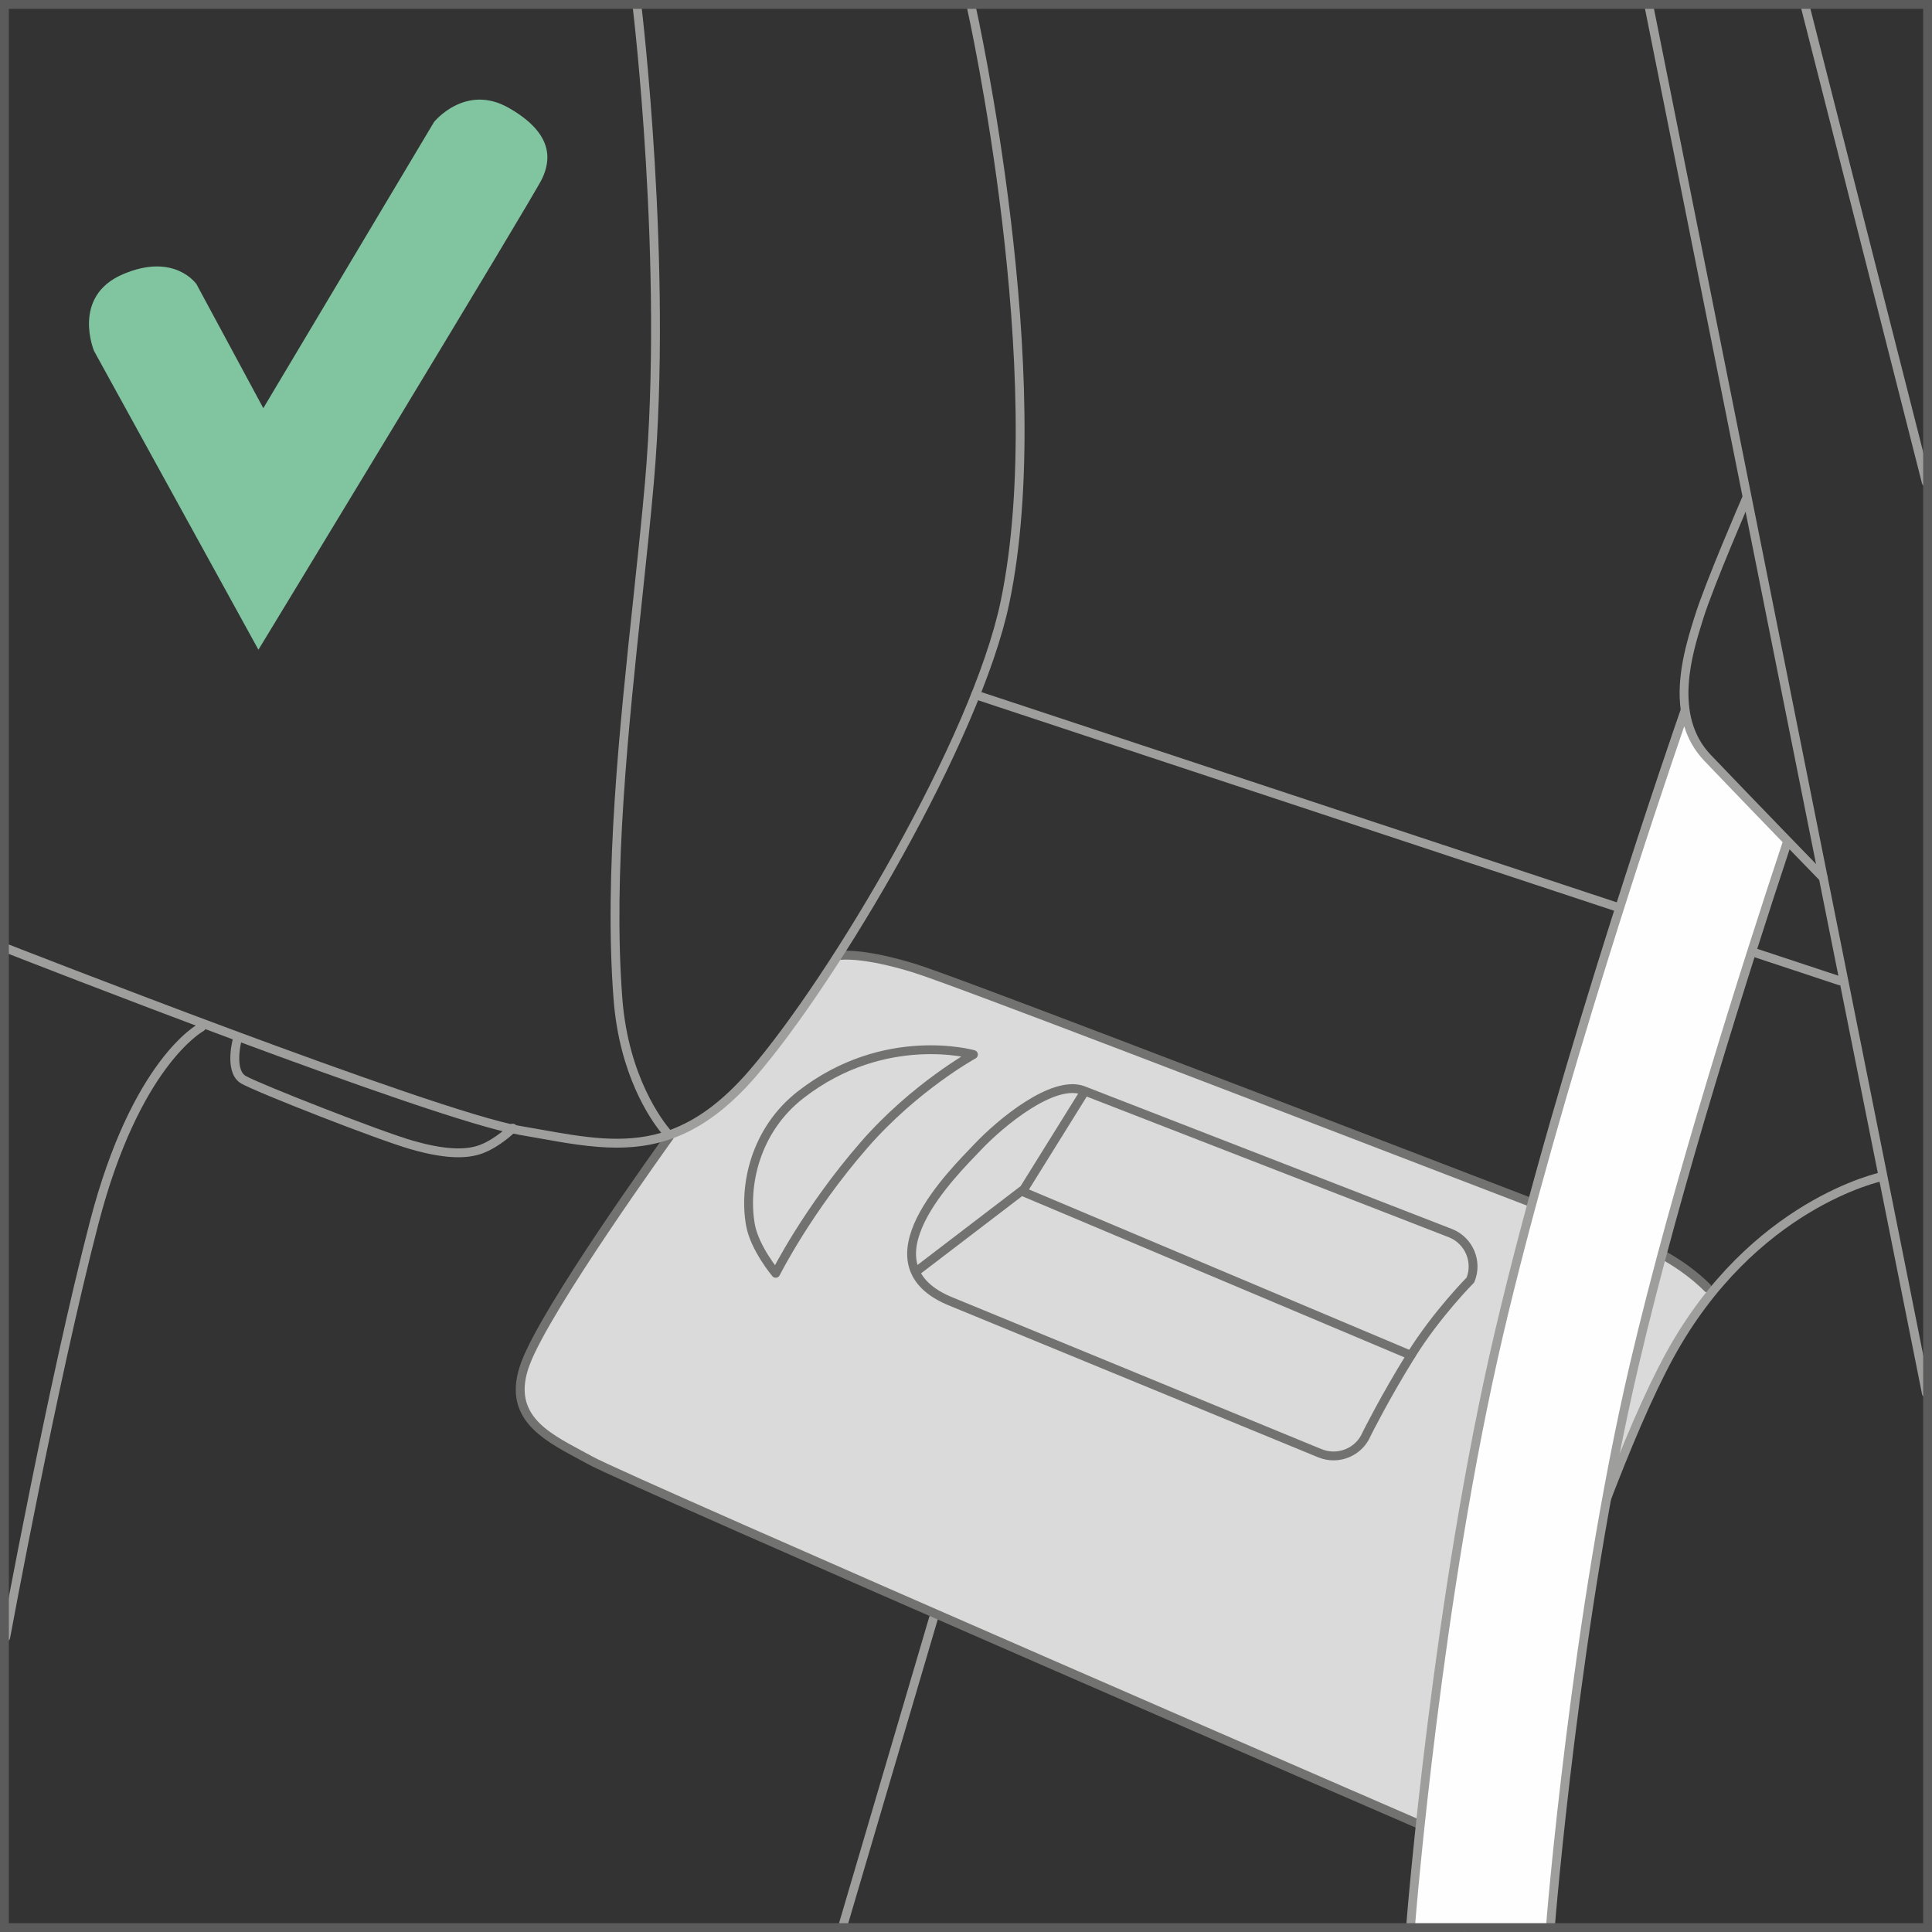
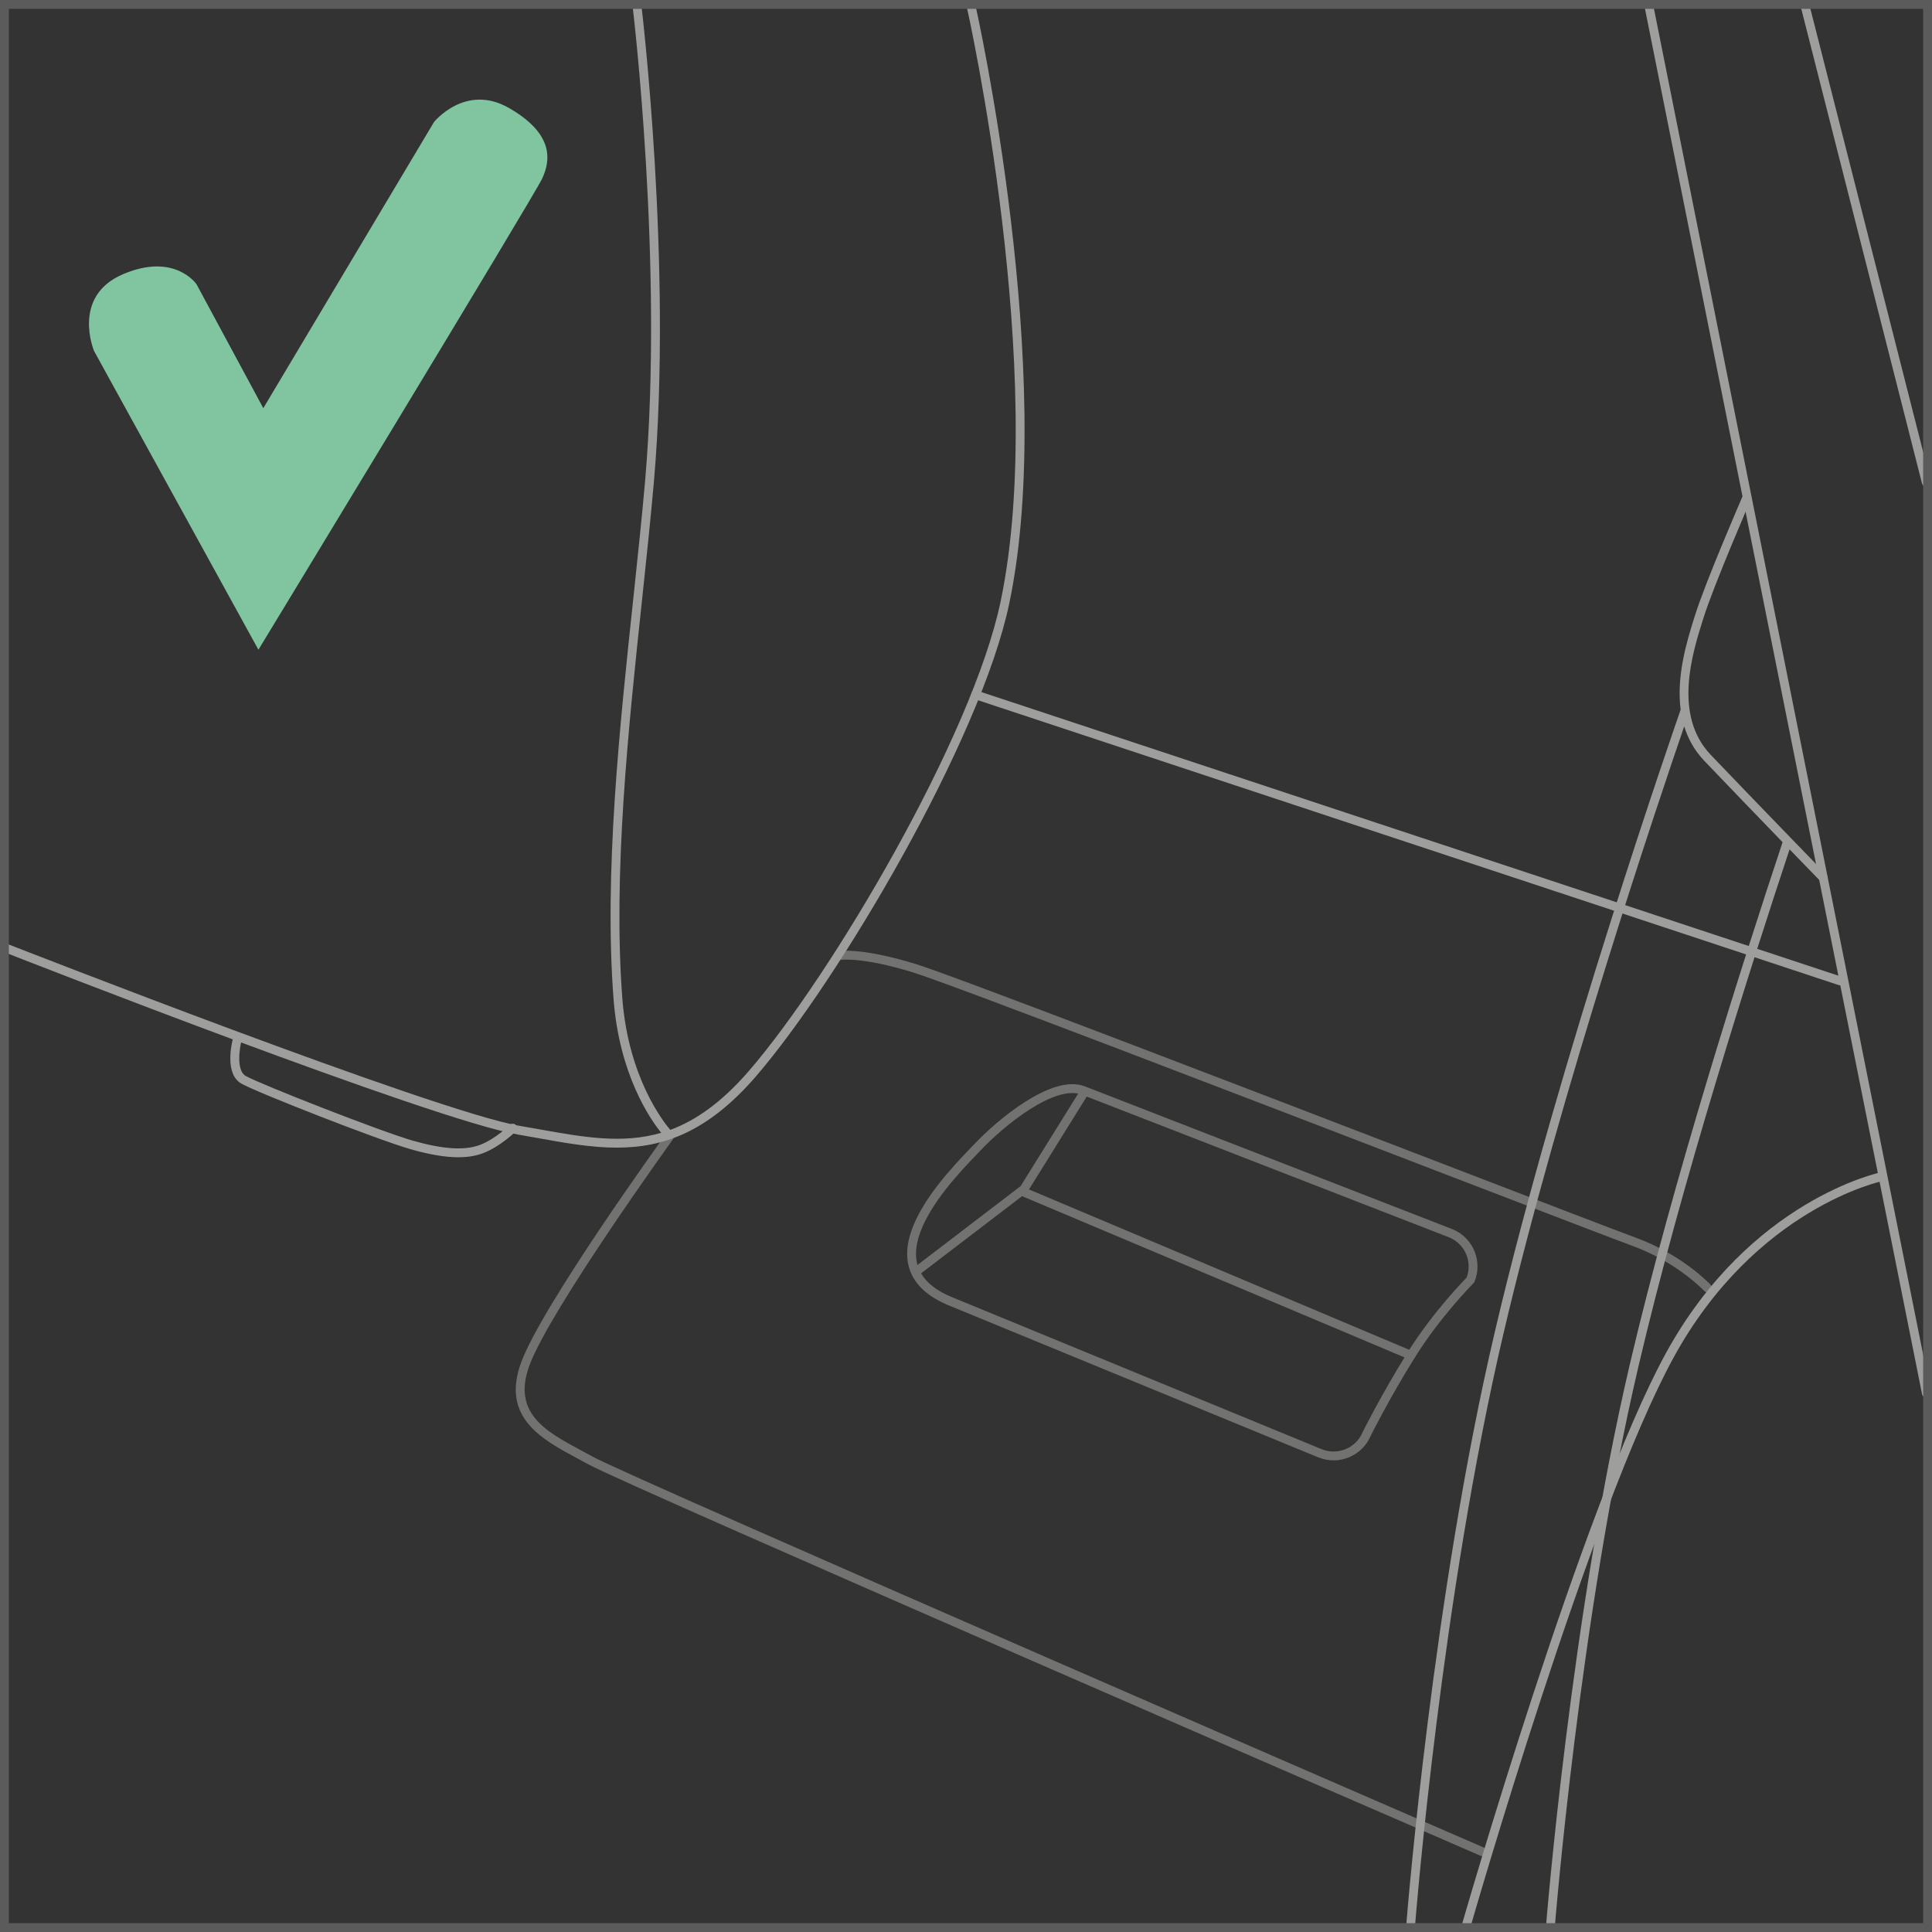
<svg xmlns="http://www.w3.org/2000/svg" xml:space="preserve" width="27.522mm" height="27.522mm" version="1.1" style="shape-rendering:geometricPrecision; text-rendering:geometricPrecision; image-rendering:optimizeQuality; fill-rule:evenodd; clip-rule:evenodd" viewBox="0 0 570.13 570.12">
  <rect x="0" y="0" width="570.13" height="570.12" fill="#333333" stroke="none" />
  <defs>
    <style type="text/css">
   
    .str0 {stroke:#727271;stroke-width:2.61;stroke-linecap:round;stroke-linejoin:round;stroke-miterlimit:4}
    .fil2 {fill:none;fill-rule:nonzero}
    .fil4 {fill:#FEFEFE;fill-rule:nonzero}
    .fil1 {fill:#DADADA;fill-rule:nonzero}
    .fil0 {fill:#9E9E9D;fill-rule:nonzero}
    .fil3 {fill:#727271;fill-rule:nonzero}
    .fil6 {fill:#5B5B5B;fill-rule:nonzero}
    .fil5 {fill:#80C4A0;fill-rule:nonzero}
   
  </style>
  </defs>
  <g id="Слой_x0020_1">
-     <path class="fil0" d="M275.83 476.3c-0.69,-0.21 -1.42,0.2 -1.62,0.88l-26.7 90.63c-0.2,0.69 0.2,1.42 0.89,1.62 0.12,0.04 0.24,0.05 0.37,0.05 0.56,0 1.08,-0.36 1.25,-0.94l26.7 -90.63c0.2,-0.69 -0.2,-1.42 -0.88,-1.62z" />
-     <path class="fil1" d="M438.57 546.77c0,0 -253.11,-109.57 -264.29,-115.78 -11.17,-6.2 -25.45,-11.79 -19.25,-28.55 6.21,-16.76 42.84,-67.04 42.84,-67.04 0,0 18.16,-10.61 29.02,-24.52 13.81,-17.69 20.64,-29.64 20.64,-29.64 0,0 20.8,2.17 54.94,15.98 12.15,4.91 107.68,41.55 145.1,55.25 50.45,18.45 58.2,28.71 58.2,28.71 0,0 -19.86,24.83 -31.04,58.97 -12.45,38.05 -36.16,106.61 -36.16,106.61z" />
    <path class="fil2 str0" d="M389.54 428.86l-108.5 -44.62c-27.93,-10.98 0.61,-38.5 7.45,-45.74 6.84,-7.23 22.21,-19.94 31.04,-16.76l108.64 42.21c5.37,2.21 7.96,8.41 5.74,13.78 0,0 -9.91,9.95 -17.54,22.22 -7.64,12.28 -13.05,23.16 -13.05,23.16 -2.21,5.37 -8.41,7.95 -13.78,5.74z" />
    <path class="fil3" d="M438 545.26c-2.52,-1.09 -252.1,-109.29 -263.09,-115.4 -1.05,-0.59 -2.13,-1.16 -3.21,-1.74 -10.64,-5.7 -20.68,-11.09 -15.45,-25.23 6.07,-16.4 42,-66.22 42.36,-66.73 0.42,-0.58 0.29,-1.4 -0.29,-1.82 -0.58,-0.42 -1.39,-0.29 -1.82,0.29 -1.48,2.06 -36.49,50.62 -42.69,67.36 -6.02,16.26 6.02,22.72 16.65,28.42 1.08,0.58 2.13,1.15 3.18,1.72 11.09,6.17 253.02,111.06 263.32,115.52 0.17,0.07 0.34,0.1 0.52,0.1 0.5,0 0.98,-0.29 1.2,-0.78 0.28,-0.66 -0.02,-1.43 -0.68,-1.72z" />
    <path class="fil3" d="M504.86 379.2c-0.34,-0.36 -8.44,-8.98 -22.24,-14 -4.42,-1.61 -26.83,-10.22 -55.22,-21.14 -58.21,-22.38 -146.2,-56.21 -157.15,-59.58 -16.27,-5.01 -22.72,-3.82 -22.98,-3.76 -0.7,0.14 -1.15,0.82 -1.02,1.53 0.13,0.7 0.81,1.15 1.52,1.03 0.06,-0.01 6.24,-1.08 21.71,3.69 10.86,3.34 98.79,37.15 156.98,59.53 28.39,10.91 50.82,19.53 55.26,21.15 13.17,4.79 21.14,13.23 21.21,13.32 0.26,0.28 0.61,0.42 0.96,0.42 0.31,0 0.64,-0.12 0.88,-0.35 0.53,-0.49 0.56,-1.32 0.07,-1.84z" />
    <path class="fil3" d="M320.22 321.87c-0.61,-0.39 -1.41,-0.2 -1.79,0.42l-17.25 27.73 -31.47 24.06c-0.57,0.44 -0.68,1.25 -0.24,1.83 0.25,0.34 0.64,0.51 1.03,0.51 0.28,0 0.56,-0.09 0.79,-0.27l30.32 -23.17 114.26 48.17c0.17,0.07 0.34,0.1 0.51,0.1 0.51,0 0.99,-0.3 1.21,-0.8 0.28,-0.66 -0.03,-1.43 -0.7,-1.7l-113.24 -47.75 17.01 -27.35c0.39,-0.61 0.2,-1.41 -0.42,-1.79z" />
-     <path class="fil2 str0" d="M254.98 337.88c-16.76,19.24 -26.07,37.87 -26.07,37.87 0,0 -6.23,-7.43 -7.45,-14.28 -2.04,-11.41 1.26,-27.92 14.9,-38.49 24.83,-19.24 50.9,-11.79 50.9,-11.79 0,0 -17.29,9.48 -32.28,26.69z" />
    <path class="fil0" d="M543.01 290.76c0.54,0 1.05,-0.34 1.23,-0.89 0.23,-0.69 -0.14,-1.43 -0.82,-1.65l-255.13 -84.43c-0.69,-0.22 -1.43,0.15 -1.65,0.83 -0.23,0.69 0.15,1.42 0.83,1.64l255.13 84.43c0.14,0.05 0.28,0.07 0.41,0.07z" />
    <path class="fil0" d="M555.18 345.91c-0.39,0.08 -38.75,8.1 -63.59,53.42 -24.61,44.92 -59.97,167.88 -60.33,169.11 -0.19,0.7 0.21,1.42 0.9,1.62 0.12,0.04 0.24,0.05 0.36,0.05 0.57,0 1.09,-0.37 1.26,-0.94 0.35,-1.24 35.63,-123.91 60.1,-168.58 24.23,-44.2 61.44,-52.04 61.81,-52.11 0.7,-0.14 1.16,-0.82 1.02,-1.53 -0.13,-0.71 -0.83,-1.15 -1.53,-1.03z" />
-     <path class="fil0" d="M58.84 301.96c-0.8,0.42 -19.91,10.75 -32.32,58.56 -12.28,47.29 -25.96,121.63 -26.1,122.38 -0.12,0.71 0.34,1.39 1.05,1.52 0.08,0.01 0.15,0.01 0.23,0.01 0.62,0 1.17,-0.44 1.28,-1.06 0.14,-0.75 13.8,-75 26.06,-122.2 12.07,-46.49 30.81,-56.8 30.99,-56.9 0.64,-0.34 0.88,-1.12 0.56,-1.76 -0.34,-0.64 -1.12,-0.89 -1.75,-0.56z" />
    <path class="fil0" d="M152.23 331.99c-0.51,-0.51 -1.33,-0.51 -1.84,0 -0.04,0.04 -4.2,4.17 -8.85,5.9 -4.42,1.66 -10.85,1.25 -19.66,-1.27 -9.43,-2.69 -45.07,-16.67 -49.38,-19.12 -2.82,-1.61 -1.82,-8.16 -1.24,-10.32 0.18,-0.7 -0.23,-1.41 -0.93,-1.6 -0.69,-0.19 -1.41,0.23 -1.59,0.92 -0.29,1.05 -2.6,10.36 2.48,13.26 4.56,2.61 40.19,16.57 49.94,19.36 5.57,1.6 10.21,2.38 14.1,2.38 2.75,0 5.12,-0.4 7.2,-1.17 5.17,-1.94 9.6,-6.33 9.78,-6.51 0.51,-0.51 0.51,-1.34 0,-1.84z" />
-     <path class="fil4" d="M457.5 568.73l-41.44 -0.47c0.31,-3.88 8.08,-97.09 26.31,-174.84 18.65,-79.6 53.15,-178.55 54.61,-182.73 0,0 1.18,5.34 4.2,9.53 5.29,7.33 26.33,28.02 26.33,28.02 0,0 -0.45,1.34 -0.67,2.02 -11.63,35.06 -32.08,99.16 -44.59,152.51 -17.49,74.66 -24.53,164.03 -24.75,165.96z" />
    <path class="fil0" d="M538.98 258.13c-0.21,-0.22 -21.25,-21.88 -34.14,-35.38 -11.15,-11.68 -5.44,-29.91 -2.37,-39.7l0.19 -0.6c3.05,-9.75 13.89,-34.77 14,-35.03 0.28,-0.66 -0.02,-1.43 -0.68,-1.72 -0.66,-0.28 -1.43,0.02 -1.72,0.68 -0.45,1.03 -11,25.39 -14.09,35.28l-0.19 0.6c-2.1,6.69 -5.34,17.14 -4.02,27.14 -0.98,2.82 -36.07,103.51 -54.86,183.7 -18.25,77.86 -25.79,170.89 -26.1,174.81l2.59 0.21c0.31,-3.92 7.84,-96.75 26.04,-174.42 16.77,-71.54 46.54,-159.44 53.38,-179.36 1.12,3.63 2.99,7.11 5.95,10.2 6.85,7.18 15.98,16.63 23.08,23.98 -11.52,34.68 -32.37,99.85 -45.05,153.94 -17.42,74.33 -24.72,165.25 -24.78,166.15l2.6 0.21c0.07,-0.91 7.34,-91.63 24.73,-165.76 12.5,-53.34 32.97,-117.48 44.56,-152.42 5.21,5.39 8.93,9.22 9.02,9.3 0.26,0.26 0.6,0.4 0.94,0.4 0.33,0 0.66,-0.12 0.91,-0.37 0.52,-0.5 0.53,-1.33 0.03,-1.84z" />
    <path class="fil0" d="M286.35 0.77c-0.7,0.15 -1.14,0.86 -0.99,1.56 0.25,1.07 23.99,107.89 9.93,175.12 -8.41,40.22 -50.16,110.63 -74.2,138.47 -8.1,9.38 -15.72,14.7 -23.29,17.5 -2.08,-2.43 -12.36,-15.49 -14.15,-38.79 -2.81,-36.65 1.79,-79.89 5.86,-118.03 1.29,-12.21 2.52,-23.73 3.46,-34.46 5.53,-63.96 -3.64,-140.11 -3.73,-140.88 -0.09,-0.72 -0.75,-1.24 -1.45,-1.13 -0.72,0.09 -1.23,0.74 -1.14,1.45 0.1,0.76 9.23,76.64 3.72,140.33 -0.93,10.71 -2.16,22.21 -3.45,34.4 -4.08,38.26 -8.7,81.62 -5.86,118.51 1.72,22.36 10.79,35.41 14.07,39.46 -11.42,3.34 -22.88,1.32 -35.9,-1.02 -1.92,-0.34 -3.85,-0.69 -5.83,-1.02 -25.03,-4.27 -150.56,-53.44 -151.83,-53.93 -0.58,-0.24 -1.23,-0.02 -1.56,0.48l0 1.45c0.14,0.22 0.35,0.39 0.61,0.49 5.17,2.03 127.05,49.77 152.34,54.09 1.97,0.34 3.9,0.68 5.8,1.02 8.05,1.45 15.71,2.82 23.25,2.82 13.58,0 26.75,-4.46 41.06,-21.03 24.22,-28.05 66.29,-99.04 74.78,-139.64 14.18,-67.78 -9.69,-175.15 -9.94,-176.23 -0.15,-0.71 -0.87,-1.15 -1.56,-0.99z" />
    <path class="fil0" d="M486.27 0.15c-0.7,0.14 -1.16,0.82 -1.02,1.53l81.94 409.71c0.12,0.62 0.66,1.04 1.27,1.04 0.09,0 0.18,-0.01 0.26,-0.03 0.7,-0.13 1.16,-0.83 1.02,-1.53l-81.94 -409.71c-0.14,-0.7 -0.84,-1.15 -1.53,-1.02z" />
    <path class="fil0" d="M567.2 142.66c0.15,0.59 0.68,0.99 1.26,0.99 0.1,0 0.21,-0.01 0.32,-0.04 0.69,-0.18 1.12,-0.88 0.94,-1.59l-36.01 -141.54c-0.05,-0.18 -0.13,-0.34 -0.23,-0.48l-2.06 0c-0.24,0.31 -0.34,0.72 -0.24,1.13l36 141.53z" />
    <path class="fil5" d="M77.71 120.43l50.37 -84.43c0,0 9.24,-11.49 22.07,-4.16 13.48,7.7 12.29,15.58 9.86,20.82 -2.43,5.24 -83.75,139.07 -83.75,139.07l-48.5 -88.15c0,0 -6.78,-16.11 8.5,-22.65 15.29,-6.55 21.73,2.94 21.73,2.94l19.71 36.57z" />
    <path class="fil6" d="M-0 570.12l570.13 0 0 -570.12 -570.13 0 0 570.12zm2.61 -567.51l564.91 0 0 564.91 -564.91 0 0 -564.91z" />
  </g>
</svg>